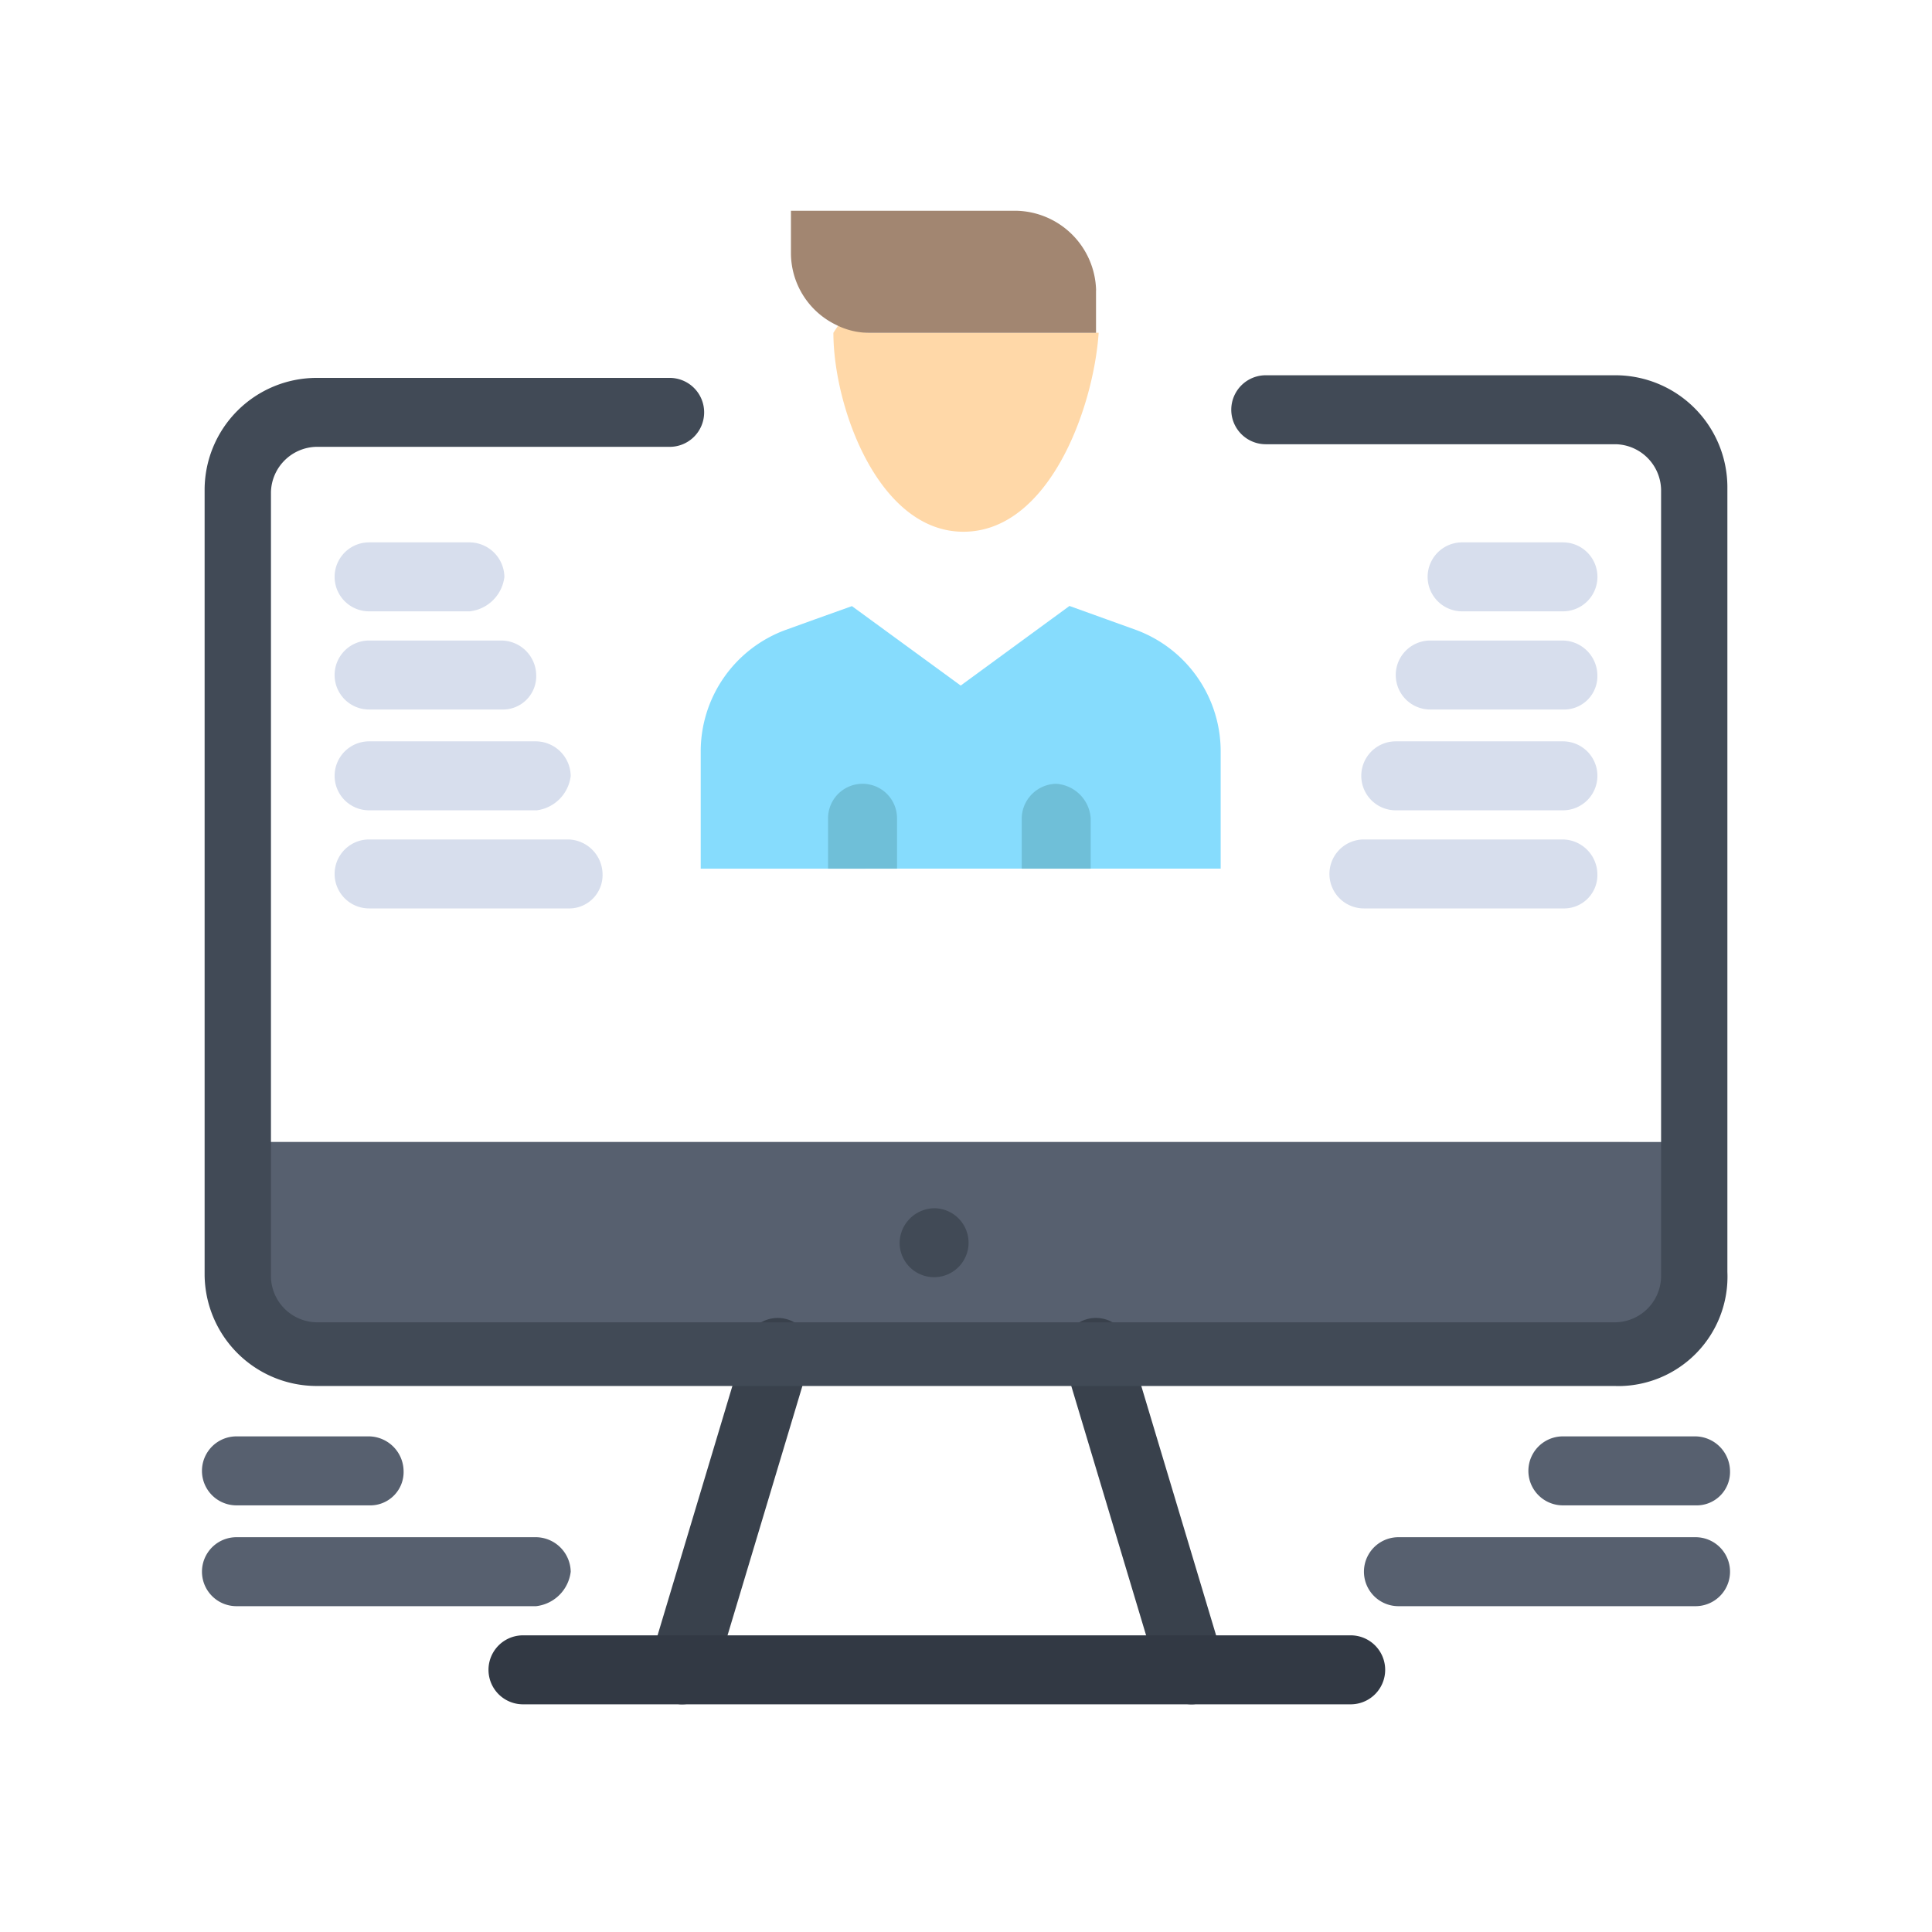
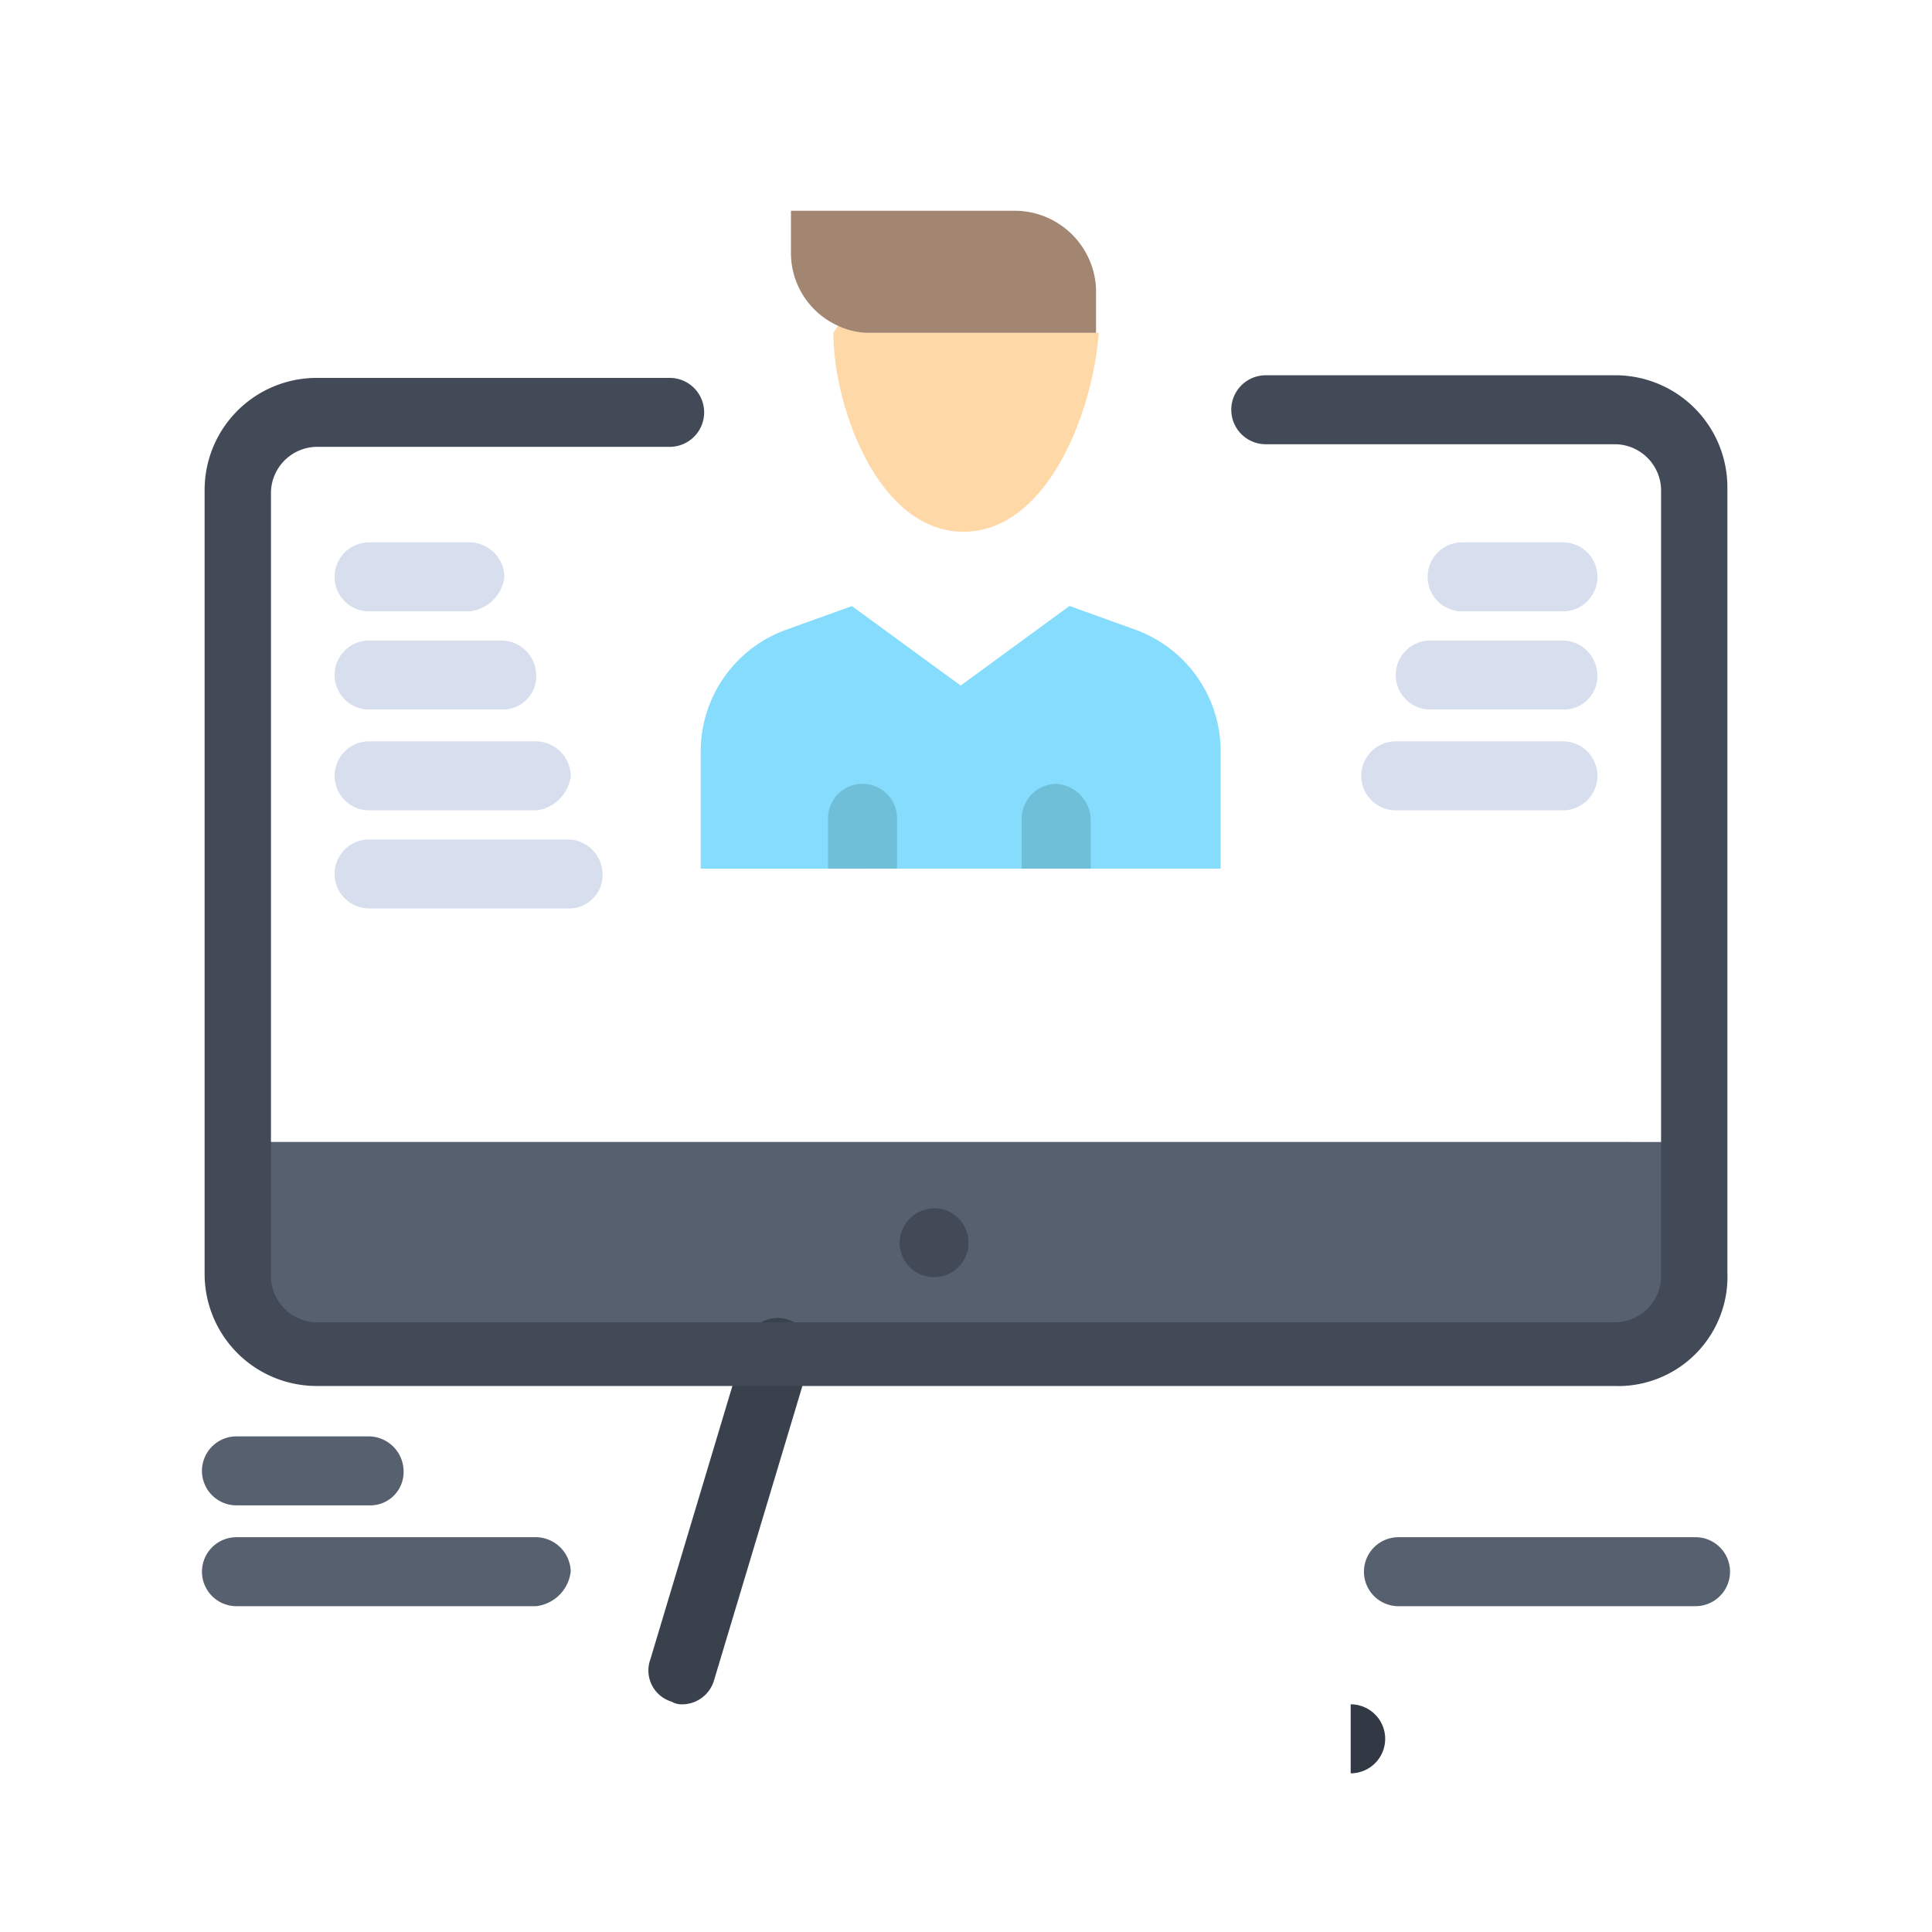
<svg xmlns="http://www.w3.org/2000/svg" width="110" height="110" viewBox="0 0 110 110">
  <g id="그룹_445" data-name="그룹 445" transform="translate(-385 -2487)">
    <g id="그룹_424" data-name="그룹 424" transform="translate(396.5 2499)">
      <g id="그룹_425" data-name="그룹 425" transform="translate(0 0)">
        <path id="패스_999" data-name="패스 999" d="M1.315,35.507v7.7a4.545,4.545,0,0,0,4.532,4.532H80.009A4.544,4.544,0,0,0,84.54,43.21v-7.7Z" transform="translate(0.648 17.509)" fill="#57606f" />
        <path id="패스_1000" data-name="패스 1000" d="M31.477,16.131c-4.833,0-7.4-7.1-7.4-11.328l.3-.454a4.148,4.148,0,0,0,1.963.454H39.18c-.3,4.381-2.87,11.328-7.7,11.328" transform="translate(11.873 2.144)" fill="#ffd8a8" />
        <path id="패스_1001" data-name="패스 1001" d="M39.828,4.532V6.948H26.988a4.152,4.152,0,0,1-1.963-.454,4.545,4.545,0,0,1-2.567-4.076V0H35.3a4.644,4.644,0,0,1,4.532,4.532" transform="translate(11.075 0)" fill="#a28671" />
        <path id="패스_1002" data-name="패스 1002" d="M28.568,38.036A1.963,1.963,0,1,1,26.6,40a2,2,0,0,1,1.963-1.962" transform="translate(13.12 18.756)" fill="#414a56" />
-         <path id="패스_1003" data-name="패스 1003" d="M40.152,64.213a1.9,1.9,0,0,1-1.813-1.36L32.9,44.727a1.91,1.91,0,1,1,3.624-1.208l5.438,18.125a1.978,1.978,0,0,1-1.209,2.416,1.128,1.128,0,0,1-.6.152" transform="translate(16.186 20.825)" fill="#39414c" />
        <path id="패스_1004" data-name="패스 1004" d="M18.939,64.217a1.133,1.133,0,0,1-.6-.152,1.855,1.855,0,0,1-1.208-2.416l5.438-18.125a1.91,1.91,0,1,1,3.624,1.208L20.752,62.857a1.9,1.9,0,0,1-1.813,1.36" transform="translate(8.4 20.821)" fill="#39414c" />
-         <path id="패스_1005" data-name="패스 1005" d="M60.014,58.25H12.889a1.964,1.964,0,0,1,0-3.928H60.014a1.964,1.964,0,0,1,0,3.928" transform="translate(5.388 26.787)" fill="#323944" />
+         <path id="패스_1005" data-name="패스 1005" d="M60.014,58.25H12.889H60.014a1.964,1.964,0,0,1,0,3.928" transform="translate(5.388 26.787)" fill="#323944" />
        <path id="패스_1006" data-name="패스 1006" d="M19.031,54.507H1.963a1.963,1.963,0,1,1,0-3.927H19.031a2,2,0,0,1,1.963,1.963,2.24,2.24,0,0,1-1.963,1.963" transform="translate(0 24.942)" fill="#57606f" />
        <path id="패스_1007" data-name="패스 1007" d="M9.516,50.663H1.963a1.964,1.964,0,0,1,0-3.928H9.516A2,2,0,0,1,11.479,48.7a1.9,1.9,0,0,1-1.963,1.963" transform="translate(0 23.046)" fill="#57606f" />
        <path id="패스_1008" data-name="패스 1008" d="M63.188,54.507H46.272a1.963,1.963,0,1,1,0-3.927H63.188a1.963,1.963,0,1,1,0,3.927" transform="translate(21.849 24.942)" fill="#57606f" />
-         <path id="패스_1009" data-name="패스 1009" d="M60.095,50.663H52.542a1.964,1.964,0,0,1,0-3.928h7.552A2,2,0,0,1,62.058,48.7a1.9,1.9,0,0,1-1.963,1.963" transform="translate(24.942 23.046)" fill="#57606f" />
        <path id="패스_1010" data-name="패스 1010" d="M80.457,63.819H6.445A6.382,6.382,0,0,1,.1,57.474V12.767A6.381,6.381,0,0,1,6.445,6.423H26.534a1.963,1.963,0,1,1,0,3.925H6.445a2.647,2.647,0,0,0-2.568,2.568v44.71a2.646,2.646,0,0,0,2.568,2.567H80.457a2.647,2.647,0,0,0,2.568-2.567V12.767A2.647,2.647,0,0,0,80.457,10.2H60.517a1.963,1.963,0,0,1,0-3.927H80.457A6.382,6.382,0,0,1,86.8,12.615V57.323a6.229,6.229,0,0,1-6.343,6.5" transform="translate(0.05 3.093)" fill="#414a56" />
        <path id="패스_1011" data-name="패스 1011" d="M12.761,16.572H7.021a1.963,1.963,0,1,1,0-3.927h5.74a2,2,0,0,1,1.963,1.963,2.24,2.24,0,0,1-1.963,1.963" transform="translate(2.494 6.235)" fill="#d7deed" />
        <path id="패스_1012" data-name="패스 1012" d="M14.574,20.316H7.021a1.964,1.964,0,0,1,0-3.928h7.552a2,2,0,0,1,1.963,1.965,1.9,1.9,0,0,1-1.963,1.963" transform="translate(2.494 8.081)" fill="#d7deed" />
        <path id="패스_1013" data-name="패스 1013" d="M16.537,24.159H7.021a1.963,1.963,0,1,1,0-3.927h9.516A2,2,0,0,1,18.5,22.2a2.24,2.24,0,0,1-1.963,1.963" transform="translate(2.494 9.977)" fill="#d7deed" />
        <path id="패스_1014" data-name="패스 1014" d="M18.35,27.9H7.021a1.963,1.963,0,1,1,0-3.927H18.35a2,2,0,0,1,1.963,1.965A1.9,1.9,0,0,1,18.35,27.9" transform="translate(2.494 11.822)" fill="#d7deed" />
        <path id="패스_1015" data-name="패스 1015" d="M54.439,16.572H48.7a1.963,1.963,0,0,1,0-3.927h5.741a1.963,1.963,0,0,1,0,3.927" transform="translate(23.047 6.235)" fill="#d7deed" />
        <path id="패스_1016" data-name="패스 1016" d="M55.038,20.316H47.484a1.964,1.964,0,0,1,0-3.928h7.554A2,2,0,0,1,57,18.353a1.9,1.9,0,0,1-1.962,1.963" transform="translate(22.448 8.081)" fill="#d7deed" />
        <path id="패스_1017" data-name="패스 1017" d="M55.687,24.159H46.17a1.963,1.963,0,1,1,0-3.927h9.517a1.963,1.963,0,0,1,0,3.927" transform="translate(21.799 9.977)" fill="#d7deed" />
-         <path id="패스_1018" data-name="패스 1018" d="M56.285,27.9H44.955a1.963,1.963,0,0,1,0-3.927h11.33a2,2,0,0,1,1.962,1.965A1.9,1.9,0,0,1,56.285,27.9" transform="translate(21.201 11.822)" fill="#d7deed" />
        <path id="패스_1019" data-name="패스 1019" d="M28.383,30.027H19.018V23.381a7.368,7.368,0,0,1,4.833-6.948l1.662-.6,2.114-.756L33.821,19.6l6.192-4.532,3.776,1.36a7.368,7.368,0,0,1,4.833,6.948v6.646H28.383Z" transform="translate(9.378 7.433)" fill="#86dcfd" />
        <path id="패스_1020" data-name="패스 1020" d="M33.221,21.851a2,2,0,0,0-1.963,1.963v2.87h3.927v-2.87a2.11,2.11,0,0,0-1.963-1.963" transform="translate(15.414 10.775)" fill="#6fbfd8" />
        <path id="패스_1021" data-name="패스 1021" d="M27.8,26.684v-2.87a1.963,1.963,0,1,0-3.927,0v2.87H27.8Z" transform="translate(11.773 10.775)" fill="#6fbfd8" />
      </g>
    </g>
    <rect id="사각형_299" data-name="사각형 299" width="110" height="110" transform="translate(385 2487)" fill="none" />
  </g>
</svg>